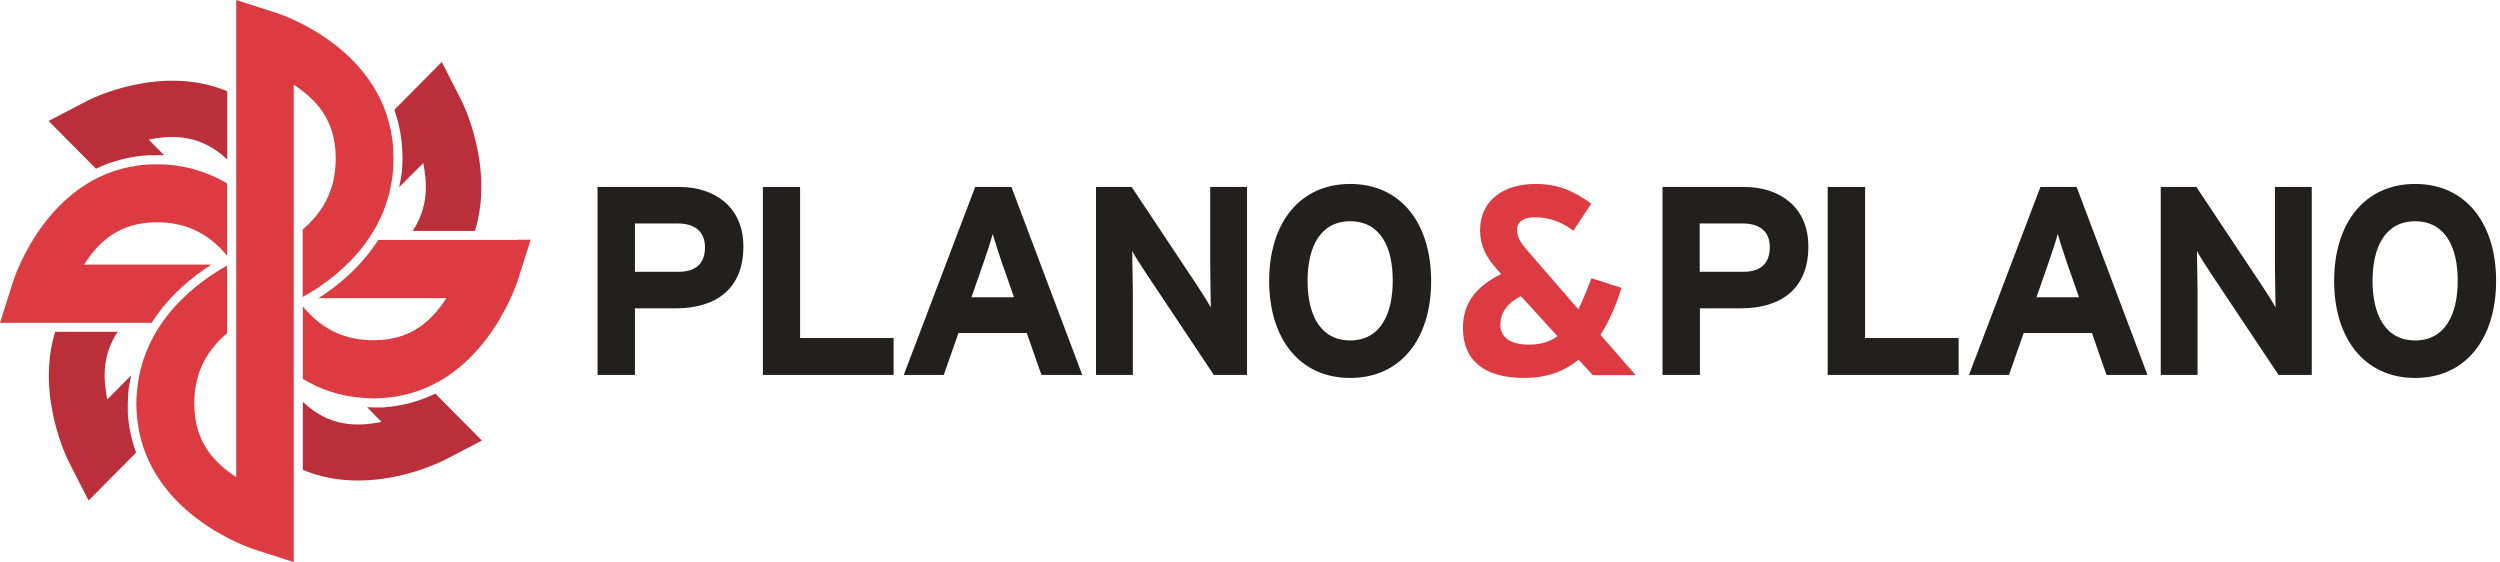
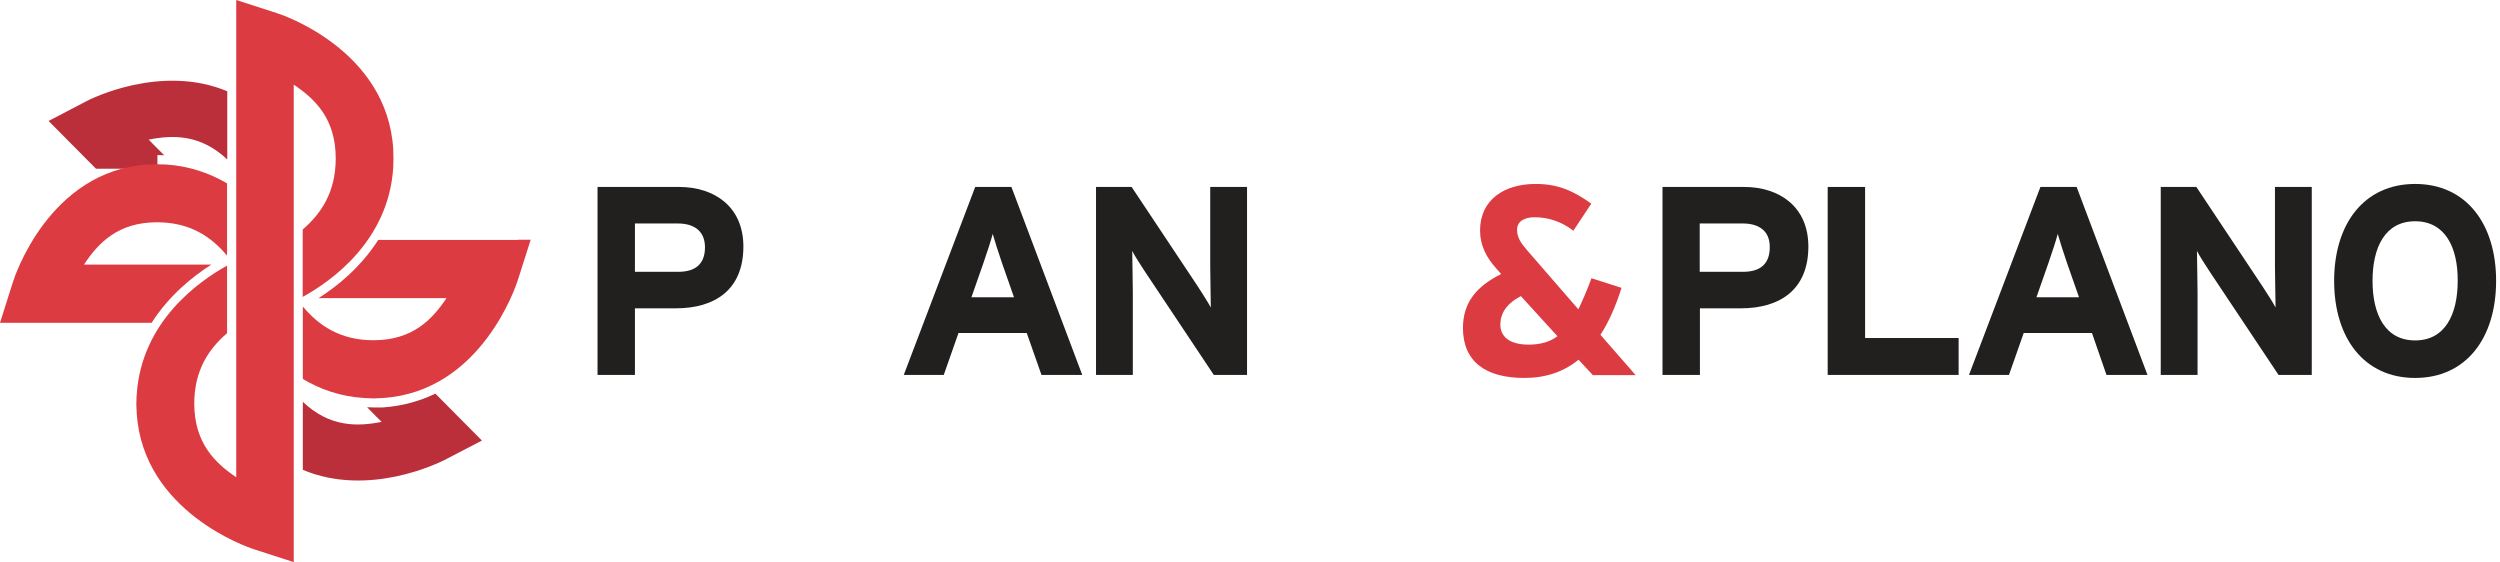
<svg xmlns="http://www.w3.org/2000/svg" width="636" height="143" viewBox="0 0 636 143" fill="none">
  <path d="M100.038 37.919C98.469 12.606 71.589 3.675 70.374 3.317L60.097 0V3.215V121.412C54.731 117.789 49.467 112.736 49.416 102.733C49.416 94.211 53.112 88.75 57.769 84.769V67.57C50.581 71.551 36.002 81.809 34.786 100.335L34.736 100.947L34.685 102.682V102.784V102.835V103.04L34.786 105.183C36.457 130.292 63.236 139.274 64.451 139.683L74.727 143V21.537C80.144 25.16 85.408 30.213 85.408 40.267V40.318C85.408 48.84 81.713 54.352 77.005 58.384V75.532C84.193 71.602 98.874 61.293 100.038 42.614L100.089 40.471V40.369V40.318V40.267L100.038 37.919Z" fill="#DC3B41" />
-   <path d="M117.344 25.468L112.383 15.771C112.383 15.771 107.574 20.619 100.335 27.917C101.347 30.928 102.107 34.144 102.309 37.767L102.41 40.37L102.309 42.769C102.208 44.504 101.854 46.035 101.55 47.617C105.043 44.147 107.27 41.85 107.675 41.493C108.738 46.8 108.941 52.772 104.992 58.743H120.837C125.798 42.565 117.799 26.335 117.344 25.468Z" fill="#BB2F3B" />
-   <path d="M40.051 39.449L41.772 39.5C39.596 37.306 38.077 35.825 37.824 35.519C44 34.294 50.986 34.141 57.819 40.572V23.22C40.912 16.126 22.84 25.261 21.929 25.772L12.361 30.773L14.639 33.07C14.639 33.07 18.638 37.101 24.409 42.919C28.256 41.082 32.66 39.806 37.672 39.5H40.051V39.449Z" fill="#BB2F3B" />
-   <path d="M17.576 117.636L22.537 127.333L24.815 125.036C24.815 125.036 28.662 121.157 34.636 115.135C33.522 112.124 32.763 108.807 32.51 105.132V102.683L32.611 100.182C32.712 98.498 33.066 97.018 33.37 95.487C29.877 99.008 27.65 101.254 27.296 101.611C26.232 96.303 25.979 90.332 29.928 84.412H14.033C9.072 100.59 17.12 116.768 17.576 117.636Z" fill="#BB2F3B" />
+   <path d="M40.051 39.449L41.772 39.5C39.596 37.306 38.077 35.825 37.824 35.519C44 34.294 50.986 34.141 57.819 40.572V23.22C40.912 16.126 22.84 25.261 21.929 25.772L12.361 30.773L14.639 33.07C14.639 33.07 18.638 37.101 24.409 42.919H40.051V39.449Z" fill="#BB2F3B" />
  <path d="M94.959 103.653L93.39 103.602C95.415 105.643 96.782 107.072 97.086 107.327C90.91 108.552 83.873 108.705 77.039 102.224V119.525C93.998 126.67 112.019 117.534 112.981 117.075L122.599 112.074L120.321 109.777C120.321 109.777 116.423 105.847 110.753 100.132C106.856 102.02 102.451 103.296 97.389 103.653H94.959Z" fill="#BB2F3B" />
  <path d="M40.143 41.798H40.093H39.991L37.612 41.849C12.504 43.431 3.645 70.531 3.29 71.756L0 82.116H3.189H38.574C43.079 75.073 49.103 70.276 53.76 67.316H21.362C24.957 61.855 29.968 56.547 39.941 56.547C48.394 56.547 53.76 60.273 57.709 64.968C57.76 64.968 57.76 64.968 57.76 64.917V46.646C53.406 44.095 48.293 42.257 42.219 41.849L40.143 41.798Z" fill="#DC3B41" />
  <path d="M131.761 61.039H96.225C91.72 68.082 85.645 72.93 81.038 75.839H113.588C109.994 81.249 104.983 86.556 95.01 86.556C86.556 86.556 81.14 82.831 77.141 78.085C77.09 78.085 77.039 78.136 77.039 78.136V96.406C81.393 99.009 86.607 100.897 92.681 101.254L94.858 101.356H94.909H95.01H95.111L97.339 101.254C122.447 99.672 131.306 72.573 131.711 71.348L135.001 60.988H131.761V61.039Z" fill="#DC3B41" />
  <path d="M405.179 95.382L401.585 91.504C397.839 94.566 393.333 96.148 387.765 96.148C378.046 96.148 372.174 92.065 372.174 83.44C372.174 76.754 375.869 72.723 381.893 69.712L380.678 68.334C378.147 65.527 376.527 62.465 376.527 58.637C376.527 50.829 382.652 46.797 390.651 46.797C396.472 46.797 400.269 48.583 404.825 51.798L400.269 58.688C397.13 56.289 393.789 55.269 390.397 55.269C387.613 55.269 385.943 56.443 385.943 58.433C385.943 60.474 386.955 61.852 388.474 63.638L401.534 78.694C402.597 76.499 403.711 73.897 404.875 70.783L412.519 73.233C411.051 77.877 409.279 81.909 407.153 85.175L416.113 95.433H405.179V95.382ZM386.905 75.326C383.159 77.316 381.69 79.766 381.69 82.623C381.69 85.686 384.12 87.676 388.879 87.676C391.815 87.676 394.245 87.013 396.219 85.532L386.905 75.326Z" fill="#DC3B41" />
  <path d="M171.956 78.437H161.528V95.381H152.011V47.561H172.766C181.726 47.561 189.117 52.563 189.117 62.719C189.117 73.793 181.777 78.437 171.956 78.437ZM172.412 56.85H161.528V69.149H172.564C176.968 69.149 179.347 67.108 179.347 62.923C179.347 58.789 176.614 56.85 172.412 56.85Z" fill="#221F1F" />
-   <path d="M194.076 95.381V47.561H203.542V85.991H227.334V95.381H194.076Z" fill="#221F1F" />
  <path d="M264.949 95.381L261.203 84.715H243.84L240.094 95.381H229.919L248.092 47.561H257.305L275.326 95.381H264.949ZM254.926 66.954C253.964 64.148 253.053 61.29 252.547 59.503C252.091 61.29 251.129 64.148 250.167 66.954L247.13 75.63H257.963L254.926 66.954Z" fill="#221F1F" />
  <path d="M308.794 95.381L291.38 69.251C290.215 67.465 288.646 65.066 288.039 63.841C288.039 65.628 288.19 71.65 288.19 74.304V95.381H278.825V47.561H287.887L304.693 72.823C305.858 74.61 307.376 77.008 308.034 78.233C308.034 76.447 307.882 70.425 307.882 67.771V47.561H317.247V95.381H308.794Z" fill="#221F1F" />
-   <path d="M343.477 96.148C330.518 96.148 322.874 86.043 322.874 71.447C322.874 56.902 330.518 46.797 343.477 46.797C356.437 46.797 364.08 56.902 364.08 71.447C364.131 86.043 356.437 96.148 343.477 96.148ZM343.477 56.289C335.833 56.289 332.644 62.924 332.644 71.447C332.644 79.97 335.833 86.604 343.477 86.604C351.121 86.604 354.31 79.97 354.31 71.447C354.361 62.924 351.172 56.289 343.477 56.289Z" fill="#221F1F" />
  <path d="M442.886 78.437H432.458V95.381H422.941V47.561H443.696C452.656 47.561 460.047 52.563 460.047 62.719C460.047 73.793 452.706 78.437 442.886 78.437ZM443.341 56.85H432.407V69.149H443.443C447.847 69.149 450.226 67.108 450.226 62.923C450.277 58.789 447.543 56.85 443.341 56.85Z" fill="#221F1F" />
  <path d="M464.964 95.381V47.561H474.481V85.991H498.273V95.381H464.964Z" fill="#221F1F" />
  <path d="M535.89 95.381L532.194 84.715H514.831L511.085 95.381H500.91L519.083 47.561H528.296L546.318 95.381H535.89ZM525.866 66.954C524.905 64.148 523.993 61.29 523.487 59.503C523.032 61.29 522.07 64.148 521.108 66.954L518.071 75.63H528.904L525.866 66.954Z" fill="#221F1F" />
  <path d="M579.66 95.381L562.247 69.251C561.082 67.465 559.513 65.066 558.906 63.841C558.906 65.628 559.057 71.65 559.057 74.304V95.381H549.692V47.561H558.754L575.56 72.823C576.724 74.61 578.294 77.008 578.901 78.233C578.901 76.447 578.749 70.425 578.749 67.771V47.561H588.114V95.381H579.66Z" fill="#221F1F" />
  <path d="M614.407 96.148C601.448 96.148 593.804 86.043 593.804 71.447C593.804 56.902 601.448 46.797 614.407 46.797C627.366 46.797 635.01 56.902 635.01 71.447C635.01 86.043 627.366 96.148 614.407 96.148ZM614.407 56.289C606.763 56.289 603.574 62.924 603.574 71.447C603.574 79.97 606.763 86.604 614.407 86.604C622.051 86.604 625.24 79.97 625.24 71.447C625.291 62.924 622.051 56.289 614.407 56.289Z" fill="#221F1F" />
</svg>